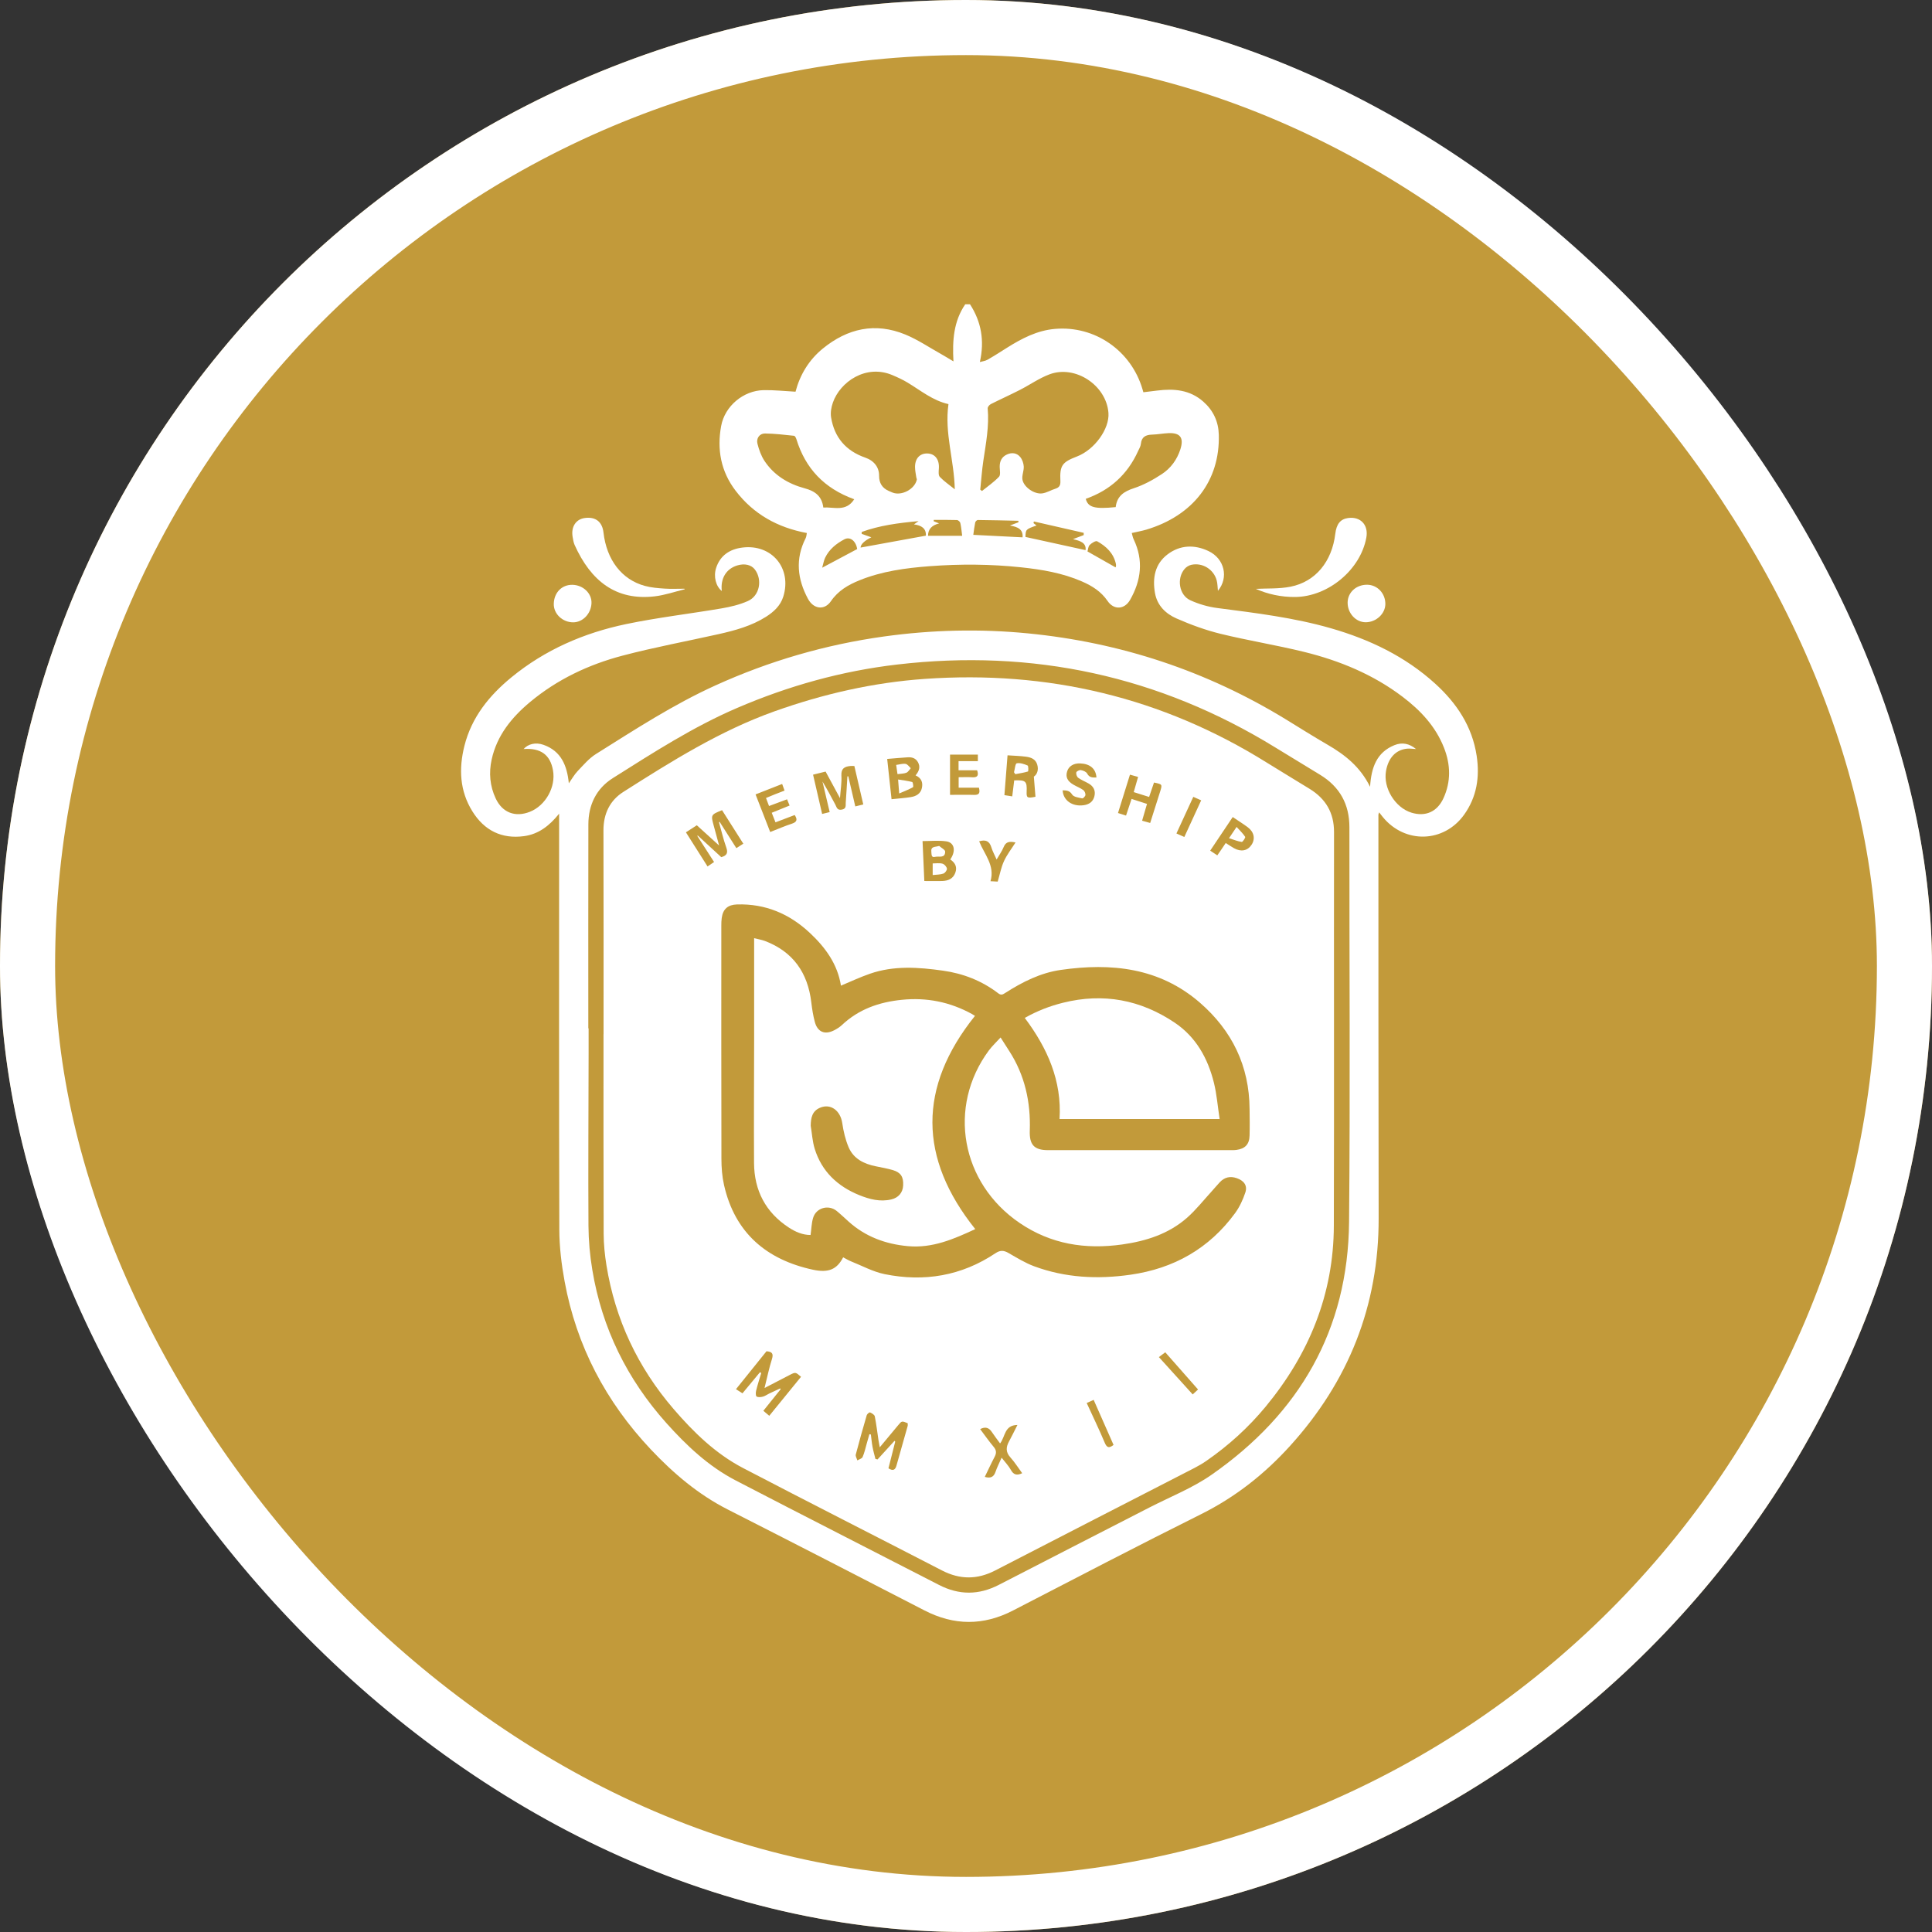
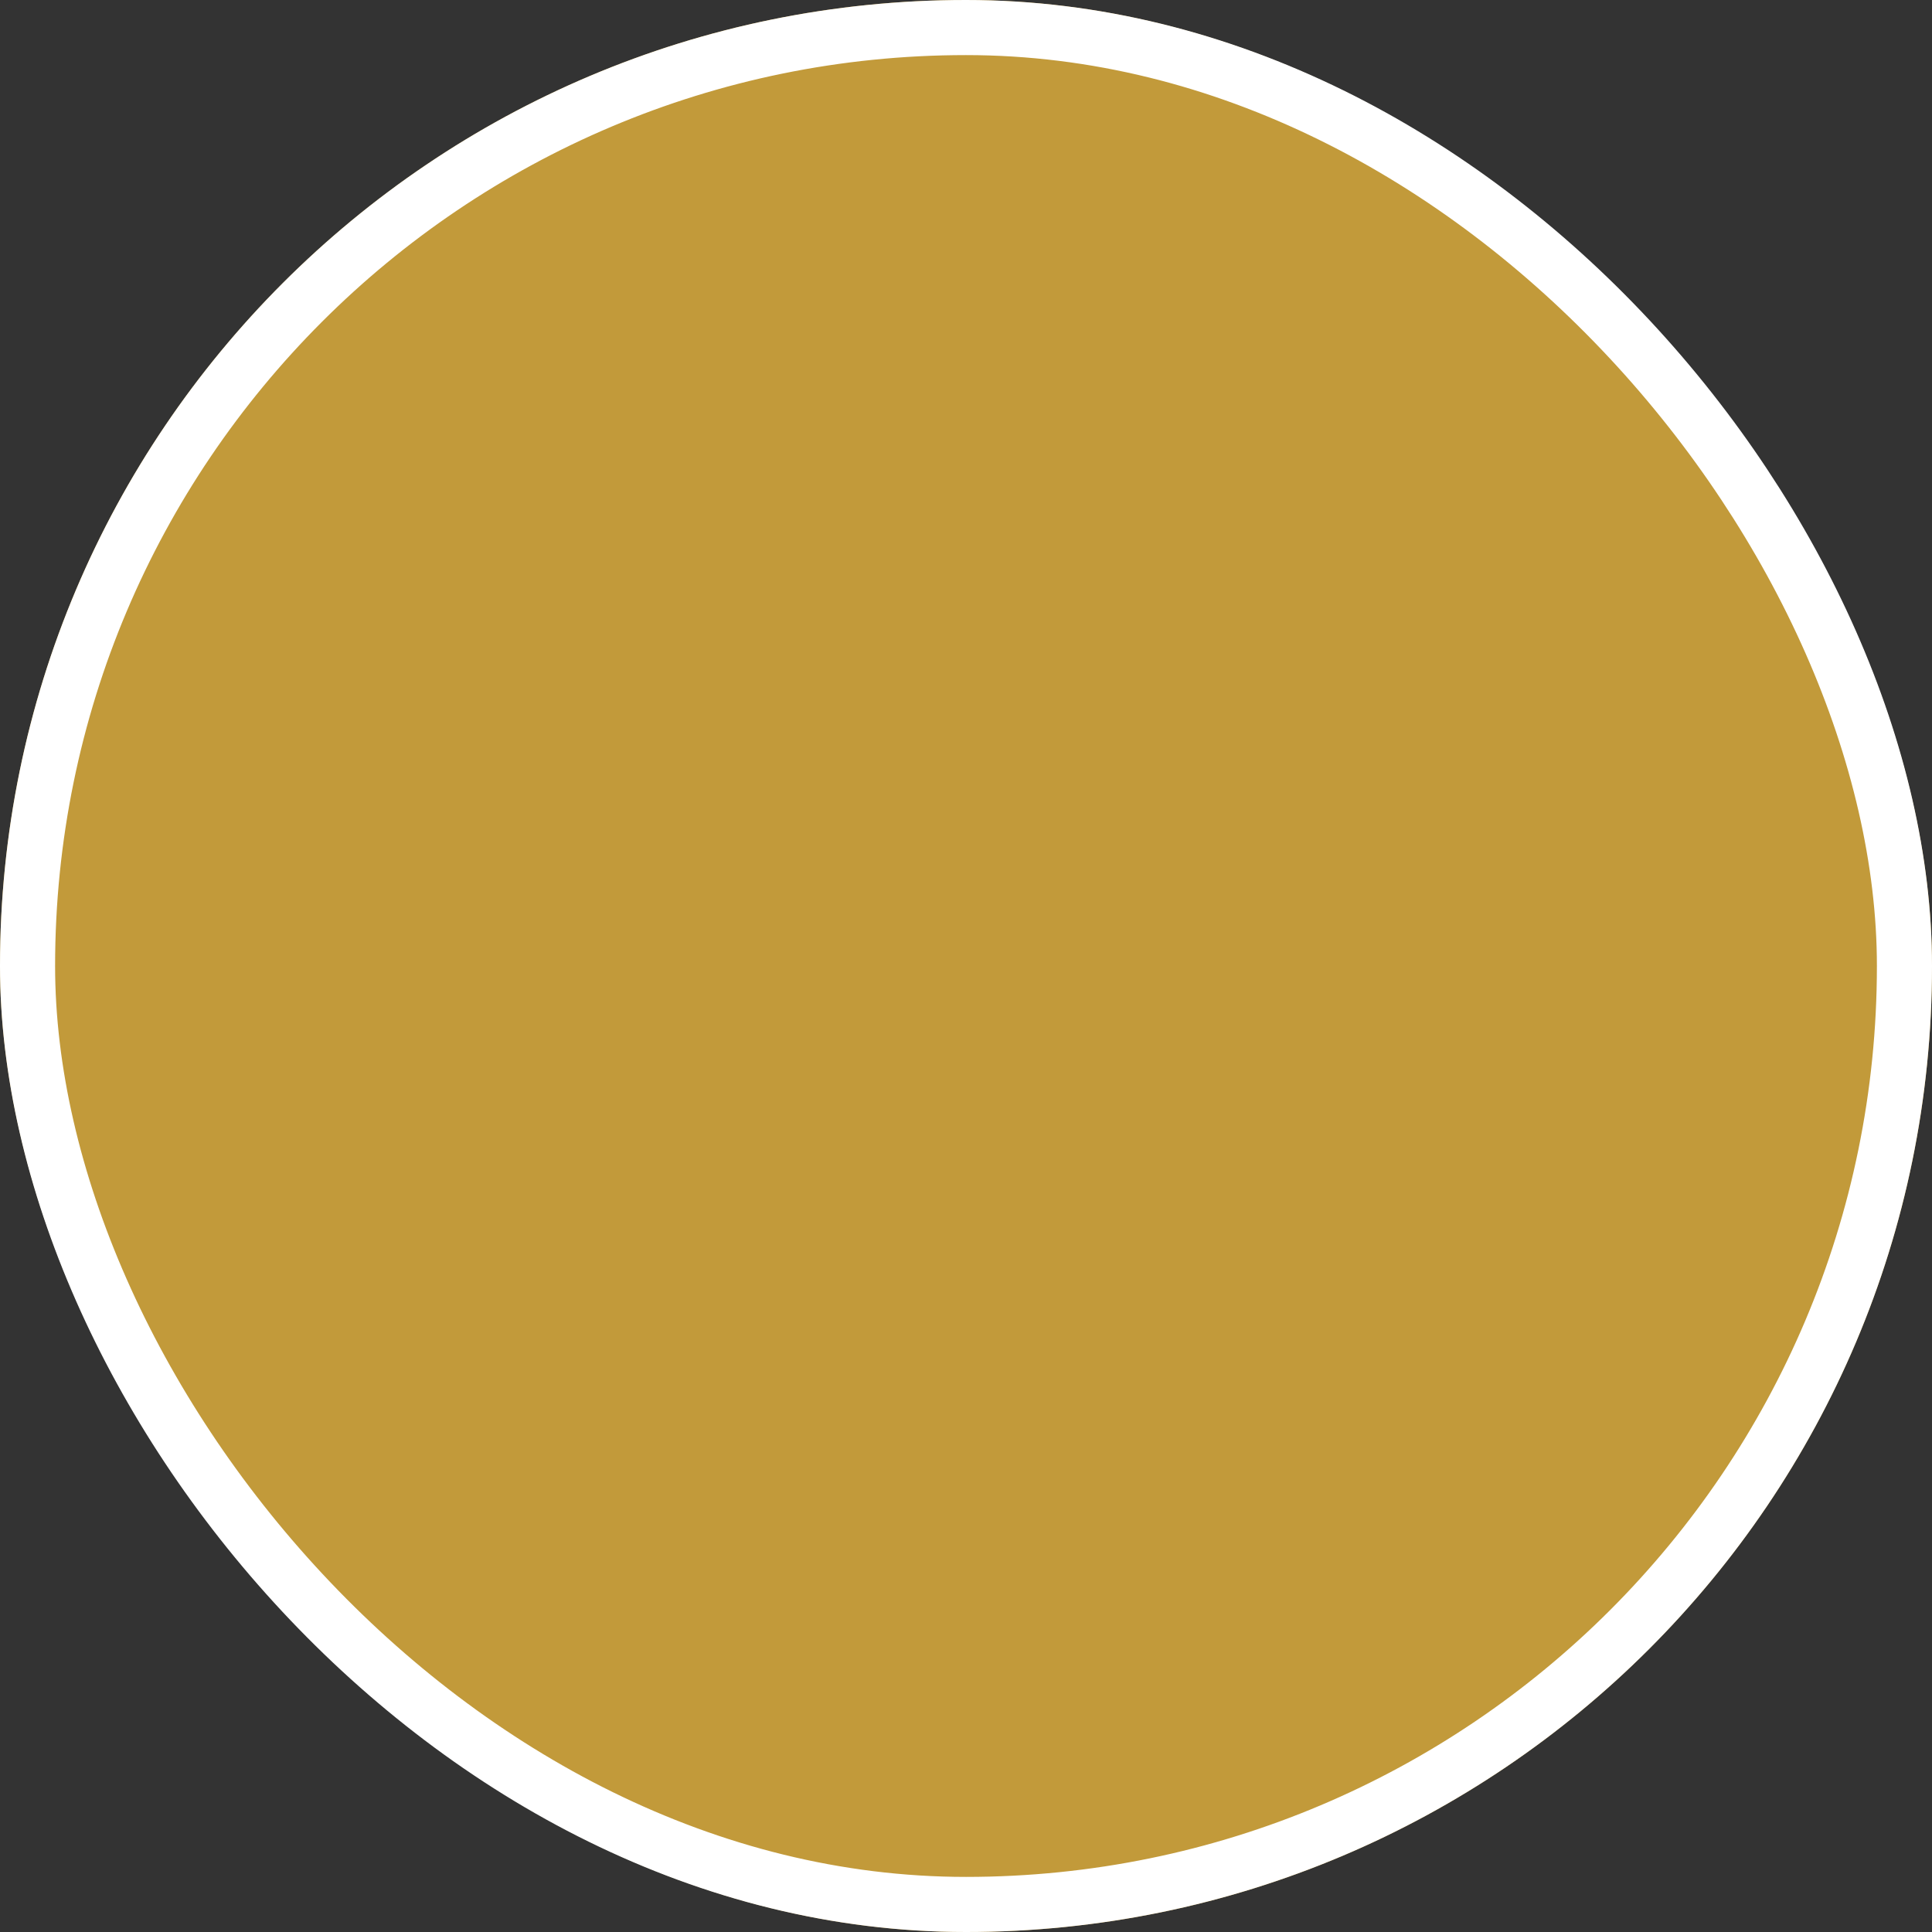
<svg xmlns="http://www.w3.org/2000/svg" width="204" height="204" viewBox="0 0 204 204" fill="none">
  <rect x="0" y="0" width="204" height="204" fill="#333333" stroke="none" />
  <g clip-path="url(#clip0_131_2093)">
    <rect width="204" height="204" rx="102" fill="#C29A3A" />
    <g clip-path="url(#clip1_131_2093)">
      <path d="M102.418 32.122C103.618 33.974 103.97 35.971 103.463 38.226C103.722 38.153 104.027 38.122 104.265 37.988C104.963 37.59 105.641 37.155 106.318 36.726C107.886 35.738 109.515 34.889 111.392 34.729C115.613 34.362 119.451 37.031 120.641 41.117C120.661 41.195 120.687 41.272 120.729 41.417C121.215 41.36 121.696 41.303 122.177 41.241C123.956 41.014 125.642 41.153 127.065 42.415C128.11 43.341 128.658 44.515 128.694 45.901C128.823 50.748 125.999 54.436 121.039 55.926C120.568 56.065 120.082 56.148 119.503 56.282C119.565 56.484 119.601 56.738 119.71 56.96C120.76 59.163 120.496 61.295 119.322 63.348C118.732 64.372 117.61 64.429 116.953 63.462C116.265 62.453 115.308 61.858 114.237 61.393C112.194 60.503 110.017 60.136 107.818 59.903C104.606 59.562 101.384 59.541 98.167 59.784C95.632 59.976 93.118 60.312 90.739 61.279C89.565 61.755 88.499 62.37 87.744 63.472C87.061 64.476 85.903 64.326 85.313 63.229C84.191 61.145 83.958 59.019 85.065 56.836C85.153 56.665 85.158 56.448 85.194 56.282C82.106 55.703 79.567 54.296 77.679 51.824C76.117 49.786 75.688 47.453 76.148 44.971C76.536 42.876 78.496 41.236 80.632 41.195C81.739 41.174 82.846 41.298 83.999 41.36C84.47 39.571 85.406 38.014 86.87 36.814C89.493 34.672 92.415 34.015 95.596 35.324C96.899 35.862 98.094 36.669 99.33 37.362C99.755 37.6 100.168 37.858 100.675 38.158C100.551 35.955 100.691 33.922 101.922 32.127H102.418V32.122ZM103.494 51.695C103.556 51.746 103.618 51.793 103.686 51.845C104.296 51.353 104.953 50.903 105.486 50.34C105.672 50.143 105.563 49.651 105.558 49.295C105.553 48.7 105.77 48.245 106.318 47.991C106.841 47.748 107.368 47.821 107.725 48.255C107.942 48.519 108.077 48.912 108.098 49.253C108.123 49.729 107.87 50.241 107.968 50.686C108.144 51.477 109.246 52.207 110.042 52.098C110.518 52.036 110.958 51.752 111.429 51.607C111.848 51.477 111.987 51.25 111.967 50.8C111.889 49.155 112.142 48.803 113.71 48.203C115.572 47.489 117.165 45.286 117.041 43.6C116.823 40.688 113.544 38.5 110.808 39.529C109.722 39.938 108.744 40.631 107.705 41.164C106.686 41.686 105.636 42.157 104.611 42.674C104.461 42.752 104.275 42.979 104.291 43.124C104.456 44.996 104.105 46.822 103.83 48.658C103.68 49.667 103.608 50.686 103.505 51.705L103.494 51.695ZM100.148 42.669C98.498 42.302 97.23 41.241 95.839 40.403C95.332 40.093 94.784 39.845 94.236 39.612C91.432 38.417 88.706 40.331 87.946 42.503C87.775 42.989 87.672 43.569 87.755 44.071C88.096 46.186 89.317 47.608 91.355 48.317C92.301 48.643 92.834 49.352 92.824 50.236C92.817 51.008 93.162 51.545 93.858 51.845C93.993 51.901 94.122 51.958 94.256 52.015C95.208 52.388 96.599 51.643 96.806 50.645C96.822 50.577 96.765 50.495 96.755 50.417C96.703 50.076 96.63 49.729 96.62 49.388C96.584 48.441 97.106 47.857 97.929 47.883C98.741 47.908 99.206 48.539 99.134 49.481C99.113 49.776 99.072 50.179 99.232 50.35C99.677 50.821 100.225 51.188 100.815 51.664C100.753 48.596 99.713 45.715 100.148 42.679V42.669ZM117.806 53.541C117.946 52.377 118.675 51.891 119.725 51.55C120.765 51.208 121.758 50.665 122.679 50.06C123.62 49.445 124.287 48.534 124.639 47.433C125.022 46.222 124.623 45.679 123.372 45.736C122.798 45.762 122.223 45.876 121.649 45.891C120.977 45.912 120.537 46.129 120.465 46.874C120.439 47.127 120.289 47.376 120.175 47.619C119.058 50.102 117.201 51.772 114.646 52.672C114.884 53.577 115.577 53.769 117.806 53.546V53.541ZM90.191 52.714C87.02 51.565 85.044 49.46 84.093 46.377C84.051 46.238 83.943 46.026 83.844 46.015C82.82 45.907 81.796 45.783 80.772 45.772C80.203 45.767 79.831 46.284 79.981 46.858C80.141 47.484 80.368 48.131 80.72 48.664C81.729 50.19 83.234 51.095 84.967 51.56C86.063 51.855 86.787 52.388 86.932 53.588C88.07 53.52 89.327 54.074 90.196 52.719L90.191 52.714ZM90.987 56.164C90.987 56.231 90.987 56.298 90.987 56.37C91.313 56.484 91.639 56.603 92.001 56.733C91.263 57.105 90.886 57.467 90.868 57.819C93.16 57.4 95.472 56.981 97.763 56.562C97.81 55.801 97.298 55.471 96.506 55.372C96.698 55.238 96.77 55.181 96.993 55.026C94.82 55.222 92.865 55.486 90.987 56.169V56.164ZM114.625 58.088C114.713 57.312 114.072 57.11 113.296 56.929C113.787 56.743 114.108 56.624 114.429 56.5C114.429 56.422 114.429 56.339 114.429 56.262C112.675 55.864 110.922 55.46 109.168 55.062C109.153 55.119 109.137 55.181 109.127 55.238C109.225 55.315 109.323 55.388 109.448 55.486C108.315 55.884 108.299 55.9 108.279 56.696C110.41 57.162 112.525 57.627 114.625 58.088ZM102.77 56.474C104.575 56.567 106.277 56.65 107.973 56.738C108.046 55.91 107.498 55.631 106.634 55.491C107.058 55.326 107.301 55.233 107.539 55.145C107.539 55.093 107.534 55.041 107.529 54.989C106.101 54.958 104.673 54.922 103.246 54.907C103.153 54.907 102.992 55.062 102.972 55.17C102.884 55.589 102.837 56.014 102.77 56.479V56.474ZM86.813 59.945C88.132 59.241 89.317 58.61 90.511 57.974C90.372 57.115 89.761 56.624 89.151 56.95C88.303 57.4 87.558 57.995 87.129 58.884C86.979 59.2 86.927 59.562 86.813 59.95V59.945ZM101.596 56.572C101.524 56.024 101.492 55.615 101.399 55.217C101.368 55.088 101.167 54.912 101.042 54.912C100.23 54.886 99.413 54.896 98.601 54.896C98.596 54.943 98.591 54.989 98.586 55.036L99.16 55.269C98.42 55.45 97.991 55.853 97.991 56.577H101.601L101.596 56.572ZM117.785 59.913C117.785 59.913 117.832 59.841 117.837 59.784C117.848 59.707 117.837 59.619 117.827 59.541C117.579 58.408 116.808 57.689 115.856 57.157C115.701 57.069 115.267 57.338 115.06 57.545C114.899 57.705 114.889 58.026 114.827 58.227C115.836 58.801 116.792 59.345 117.791 59.908L117.785 59.913Z" fill="white" />
      <path d="M59.032 85.924C57.988 87.228 56.834 88.086 55.334 88.288C52.971 88.609 51.134 87.688 49.883 85.676C48.533 83.509 48.434 81.16 49.039 78.75C49.8 75.735 51.651 73.448 53.995 71.524C57.548 68.607 61.66 66.828 66.114 65.897C69.439 65.204 72.827 64.811 76.179 64.242C77.126 64.081 78.088 63.854 78.962 63.466C80.208 62.923 80.529 61.231 79.712 60.14C79.334 59.633 78.62 59.468 77.844 59.705C76.675 60.062 76.06 61.081 76.215 62.405C75.589 61.909 75.32 60.88 75.615 59.969C76.05 58.63 77.074 57.983 78.382 57.818C81.496 57.424 83.638 60.011 82.707 63C82.406 63.957 81.708 64.599 80.891 65.121C79.35 66.099 77.617 66.569 75.863 66.962C72.486 67.717 69.077 68.348 65.736 69.228C62.157 70.169 58.836 71.736 55.965 74.131C54.026 75.75 52.474 77.654 51.915 80.193C51.605 81.605 51.724 82.992 52.339 84.305C53.043 85.81 54.408 86.328 55.95 85.717C57.61 85.06 58.707 83.1 58.391 81.341C58.102 79.692 57.083 78.957 55.288 79.091C55.758 78.559 56.55 78.347 57.393 78.647C59.255 79.309 59.876 80.835 60.062 82.707C60.398 82.231 60.651 81.776 60.998 81.414C61.608 80.778 62.198 80.069 62.938 79.609C67.044 77.033 71.11 74.385 75.543 72.373C81.232 69.791 87.165 68.064 93.351 67.205C98.41 66.502 103.479 66.383 108.553 66.879C118.313 67.836 127.401 70.836 135.78 75.962C137.239 76.857 138.687 77.772 140.172 78.631C142.003 79.692 143.622 80.954 144.666 83.079C144.791 81.036 145.365 79.443 147.232 78.683C148.06 78.347 148.815 78.512 149.518 79.091C149.182 79.076 148.882 79.024 148.587 79.05C147.387 79.164 146.591 80.017 146.348 81.414C146.032 83.198 147.31 85.278 149.037 85.81C150.511 86.26 151.747 85.728 152.41 84.295C153.222 82.531 153.175 80.731 152.466 78.942C151.582 76.697 149.994 75.01 148.106 73.578C144.998 71.219 141.46 69.76 137.704 68.835C134.787 68.116 131.808 67.64 128.886 66.926C127.298 66.538 125.736 65.964 124.236 65.307C123.098 64.811 122.187 63.942 121.955 62.623C121.675 61.045 121.944 59.555 123.274 58.542C124.592 57.538 126.118 57.481 127.603 58.185C129.305 58.992 129.755 60.993 128.601 62.385C128.56 62.017 128.565 61.64 128.472 61.288C128.161 60.119 126.972 59.38 125.792 59.638C125.534 59.695 125.249 59.871 125.079 60.078C124.225 61.071 124.494 62.835 125.679 63.378C126.579 63.792 127.582 64.081 128.565 64.205C132.594 64.728 136.629 65.214 140.544 66.342C144.62 67.516 148.375 69.311 151.541 72.186C153.816 74.25 155.451 76.702 155.922 79.81C156.258 82.035 155.937 84.14 154.608 86.007C152.466 89.012 148.344 89.126 146.006 86.266C145.887 86.121 145.779 85.976 145.623 85.779C145.587 85.893 145.546 85.955 145.546 86.022C145.546 100.221 145.546 114.424 145.572 128.622C145.592 137.87 142.391 145.857 136.22 152.669C133.541 155.627 130.458 158.069 126.848 159.869C120.186 163.189 113.58 166.634 106.965 170.053C103.831 171.672 100.737 171.656 97.603 170.038C90.693 166.469 83.777 162.91 76.846 159.388C73.722 157.8 71.105 155.57 68.731 153.057C63.983 148.024 60.869 142.122 59.617 135.3C59.286 133.5 59.063 131.653 59.058 129.827C59.017 115.34 59.038 100.847 59.038 86.359C59.038 86.26 59.038 86.162 59.038 85.898L59.032 85.924ZM62.115 108.584C62.115 108.584 62.136 108.584 62.151 108.584C62.151 109.453 62.151 110.317 62.151 111.186C62.141 117.264 62.1 123.341 62.136 129.419C62.146 130.981 62.286 132.558 62.545 134.1C63.563 140.245 66.217 145.624 70.36 150.258C72.491 152.638 74.813 154.831 77.674 156.315C84.812 160.024 91.986 163.665 99.139 167.348C101.265 168.444 103.349 168.439 105.47 167.343C110.767 164.607 116.079 161.896 121.38 159.17C123.584 158.038 125.932 157.117 127.944 155.71C137.198 149.255 142.344 140.426 142.448 129.026C142.577 115.138 142.473 101.245 142.484 87.357C142.484 84.91 141.465 83.074 139.385 81.807C137.818 80.85 136.246 79.898 134.679 78.936C122.379 71.369 109.049 68.493 94.722 70.169C88.867 70.852 83.25 72.424 77.834 74.752C73.184 76.748 68.953 79.485 64.696 82.169C62.964 83.266 62.126 84.993 62.126 87.057C62.11 94.231 62.12 101.4 62.12 108.574L62.115 108.584Z" fill="white" />
      <path d="M72.309 62.219C71.249 62.477 70.199 62.844 69.123 62.969C65.037 63.444 62.383 61.344 60.672 57.538C60.558 57.279 60.516 56.984 60.465 56.7C60.278 55.624 60.811 54.812 61.773 54.693C62.896 54.548 63.594 55.101 63.723 56.234C64.054 59.115 65.647 61.205 68.099 61.867C68.766 62.048 69.475 62.105 70.173 62.151C70.866 62.198 71.564 62.162 72.263 62.162L72.309 62.219Z" fill="white" />
      <path d="M132.603 62.178C133.736 62.116 135.034 62.193 136.265 61.95C138.919 61.423 140.646 59.281 140.993 56.364C141.117 55.33 141.531 54.812 142.338 54.699C143.657 54.512 144.515 55.428 144.272 56.762C143.657 60.145 140.269 62.985 136.788 63.036C135.267 63.057 133.824 62.726 132.603 62.178Z" fill="white" />
      <path d="M60.45 61.75C61.577 61.776 62.493 62.655 62.456 63.679C62.415 64.796 61.541 65.712 60.522 65.712C59.389 65.712 58.443 64.806 58.474 63.751C58.505 62.562 59.327 61.729 60.45 61.75Z" fill="white" />
      <path d="M144.334 61.742C145.431 61.742 146.294 62.653 146.279 63.796C146.263 64.81 145.312 65.694 144.22 65.704C143.17 65.715 142.286 64.758 142.296 63.62C142.307 62.56 143.191 61.742 144.339 61.742H144.334Z" fill="white" />
      <path d="M63.73 109.18C63.73 102.006 63.74 94.832 63.719 87.663C63.719 85.92 64.402 84.513 65.825 83.613C70.925 80.37 76.045 77.152 81.792 75.104C86.933 73.273 92.199 72.068 97.645 71.685C110.623 70.775 122.685 73.615 133.754 80.52C135.259 81.461 136.785 82.366 138.295 83.302C139.986 84.347 140.866 85.826 140.86 87.864C140.84 101.716 140.881 115.563 140.84 129.414C140.819 136.666 138.217 142.992 133.629 148.542C131.829 150.719 129.75 152.607 127.428 154.221C127.024 154.505 126.595 154.759 126.155 154.986C119.131 158.602 112.097 162.197 105.078 165.828C103.185 166.805 101.354 166.8 99.461 165.823C92.462 162.207 85.428 158.648 78.445 155.002C75.554 153.492 73.231 151.226 71.121 148.774C67.345 144.383 64.961 139.33 64.035 133.604C63.859 132.507 63.745 131.385 63.74 130.278C63.714 123.249 63.725 116.219 63.725 109.195L63.73 109.18ZM89.028 132.761C89.323 132.911 89.566 133.066 89.83 133.174C91.014 133.645 92.168 134.281 93.399 134.535C97.578 135.383 101.53 134.726 105.114 132.326C105.631 131.98 106.009 132.026 106.5 132.311C107.374 132.812 108.243 133.35 109.185 133.702C112.49 134.928 115.904 135.093 119.374 134.597C123.947 133.94 127.671 131.84 130.412 128.095C130.888 127.443 131.245 126.673 131.498 125.907C131.742 125.168 131.333 124.661 130.588 124.402C129.879 124.159 129.29 124.304 128.788 124.842C128.493 125.157 128.219 125.494 127.924 125.814C127.076 126.74 126.29 127.743 125.354 128.571C123.404 130.293 121.014 131.049 118.48 131.406C114.595 131.949 110.964 131.38 107.659 129.13C101.468 124.914 100.014 116.881 104.405 110.928C104.762 110.447 105.212 110.033 105.652 109.547C106.004 110.095 106.278 110.535 106.557 110.964C108.218 113.53 108.838 116.369 108.735 119.385C108.683 120.864 109.185 121.444 110.659 121.444C117.047 121.444 123.429 121.444 129.817 121.444C130.066 121.444 130.314 121.454 130.562 121.418C131.473 121.299 131.923 120.823 131.943 119.897C131.969 118.966 131.954 118.035 131.943 117.109C131.917 112.557 130.092 108.818 126.693 105.869C122.421 102.166 117.336 101.649 112.004 102.414C109.873 102.72 107.964 103.682 106.159 104.835C105.9 105.001 105.719 105.125 105.404 104.882C103.681 103.563 101.711 102.792 99.575 102.492C96.983 102.125 94.386 101.938 91.852 102.818C90.823 103.175 89.835 103.64 88.795 104.075C88.438 101.804 87.156 100.045 85.516 98.509C83.359 96.487 80.819 95.411 77.83 95.499C76.857 95.53 76.335 95.98 76.206 96.937C76.169 97.201 76.164 97.475 76.164 97.739C76.164 105.942 76.154 114.15 76.175 122.354C76.175 123.28 76.247 124.221 76.449 125.121C77.592 130.19 80.949 133.014 85.837 134.069C87.492 134.426 88.371 134.028 89.023 132.771L89.028 132.761ZM81.223 149.499C82.376 148.081 83.478 146.726 84.58 145.376C84.006 144.874 84 144.869 83.4 145.174C82.547 145.614 81.699 146.054 80.726 146.561C81.006 145.449 81.202 144.466 81.507 143.514C81.704 142.904 81.492 142.718 80.933 142.681C79.873 144 78.807 145.324 77.711 146.685C78.016 146.876 78.187 146.985 78.399 147.119C79.03 146.359 79.635 145.624 80.245 144.895C80.292 144.921 80.333 144.947 80.38 144.973C80.194 145.599 79.992 146.219 79.837 146.85C79.79 147.047 79.785 147.388 79.888 147.455C80.054 147.559 80.344 147.528 80.556 147.471C80.788 147.409 80.995 147.254 81.218 147.145C81.606 146.959 81.993 146.783 82.381 146.602C82.397 146.633 82.412 146.659 82.428 146.69C81.823 147.445 81.223 148.195 80.602 148.966C80.825 149.152 81.006 149.307 81.228 149.493L81.223 149.499ZM92.897 152.835C92.825 152.447 92.788 152.255 92.757 152.059C92.633 151.226 92.535 150.383 92.369 149.555C92.333 149.38 92.064 149.224 91.868 149.136C91.805 149.105 91.557 149.302 91.521 149.426C91.118 150.807 90.725 152.193 90.362 153.585C90.316 153.766 90.471 153.999 90.528 154.205C90.719 154.086 91.009 154.014 91.081 153.849C91.278 153.399 91.381 152.912 91.516 152.436C91.614 152.105 91.707 151.769 91.8 151.438C91.852 151.449 91.904 151.459 91.956 151.469C92.012 151.909 92.049 152.349 92.131 152.783C92.209 153.207 92.333 153.626 92.437 154.045L92.659 154.102C93.259 153.445 93.854 152.788 94.454 152.136C94.48 152.167 94.5 152.193 94.526 152.224C94.288 153.171 94.045 154.117 93.812 155.038C94.288 155.349 94.526 155.204 94.65 154.78C95.049 153.378 95.447 151.971 95.84 150.569C95.866 150.476 95.84 150.368 95.84 150.274C95.219 150.026 95.219 150.026 94.847 150.476C94.231 151.216 93.616 151.955 92.892 152.824L92.897 152.835ZM72.43 87.89C73.19 89.09 73.935 90.27 74.711 91.49C74.964 91.314 75.171 91.175 75.399 91.02C74.783 90.063 74.204 89.163 73.63 88.268C73.645 88.252 73.661 88.237 73.676 88.221C74.514 88.992 75.352 89.768 76.159 90.507C76.759 90.342 76.888 90.047 76.687 89.483C76.376 88.614 76.169 87.704 75.916 86.814C75.942 86.804 75.963 86.794 75.988 86.783C76.573 87.699 77.152 88.62 77.752 89.556C78.021 89.385 78.238 89.245 78.487 89.085C77.711 87.864 76.976 86.701 76.242 85.547C75.068 86.018 75.052 86.044 75.352 87.145C75.533 87.818 75.719 88.485 75.931 89.276C75.088 88.511 74.333 87.828 73.578 87.14C73.18 87.399 72.838 87.621 72.435 87.88L72.43 87.89ZM88.697 84.28C88.138 83.251 87.652 82.356 87.176 81.471C86.7 81.585 86.307 81.683 85.852 81.797C86.178 83.199 86.488 84.559 86.809 85.945C87.094 85.878 87.321 85.821 87.606 85.749C87.347 84.637 87.099 83.576 86.845 82.521C87.337 83.318 87.756 84.14 88.2 84.952C88.34 85.211 88.376 85.583 88.878 85.49C89.39 85.397 89.281 85.056 89.302 84.751C89.369 83.825 89.421 82.899 89.478 81.973C89.509 81.973 89.54 81.973 89.571 81.973C89.814 83.018 90.057 84.068 90.311 85.149C90.631 85.071 90.885 85.009 91.154 84.942C90.833 83.551 90.518 82.216 90.212 80.882C90.042 80.882 89.918 80.871 89.799 80.882C89.183 80.939 88.8 81.135 88.842 81.901C88.888 82.645 88.754 83.406 88.692 84.301L88.697 84.28ZM97.604 93.026C98.261 93.026 98.871 93.042 99.481 93.026C100.097 93.006 100.624 92.804 100.862 92.178C101.1 91.563 100.862 91.097 100.34 90.751C100.961 89.851 100.785 88.961 99.916 88.837C99.114 88.723 98.287 88.811 97.412 88.811C97.48 90.301 97.537 91.677 97.599 93.026H97.604ZM96.678 81.87C97.076 81.394 97.19 80.959 96.926 80.478C96.683 80.044 96.275 79.93 95.814 79.966C95.121 80.013 94.433 80.075 93.678 80.137C93.833 81.59 93.983 82.971 94.138 84.389C94.862 84.311 95.525 84.27 96.171 84.166C96.725 84.078 97.206 83.82 97.34 83.214C97.469 82.635 97.304 82.154 96.678 81.875V81.87ZM106.883 84.083C106.955 83.494 107.023 82.94 107.09 82.402C108.316 82.351 108.45 82.48 108.404 83.602C108.378 84.249 108.471 84.306 109.335 84.13C109.283 83.473 109.226 82.801 109.164 82.004C109.495 81.787 109.692 81.316 109.521 80.732C109.35 80.147 108.849 79.966 108.331 79.899C107.705 79.816 107.069 79.801 106.386 79.754C106.273 81.182 106.164 82.563 106.055 83.959C106.335 84.001 106.536 84.032 106.888 84.089L106.883 84.083ZM121.857 82.614C121.681 83.132 121.516 83.613 121.335 84.151C120.776 83.975 120.259 83.809 119.711 83.639C119.871 83.075 120.021 82.568 120.171 82.035C119.866 81.947 119.617 81.88 119.312 81.797C118.883 83.168 118.474 84.487 118.05 85.847C118.366 85.951 118.614 86.028 118.898 86.116C119.105 85.501 119.286 84.947 119.483 84.358C120.052 84.544 120.574 84.709 121.112 84.885C120.931 85.501 120.766 86.064 120.595 86.659C120.905 86.747 121.159 86.814 121.448 86.897C121.811 85.754 122.162 84.663 122.504 83.566C122.736 82.811 122.731 82.811 121.857 82.63V82.614ZM103.981 155.943C104.592 156.124 104.933 155.959 105.119 155.405C105.28 154.935 105.507 154.49 105.761 153.916C106.143 154.412 106.495 154.769 106.728 155.193C107.012 155.716 107.359 155.83 107.933 155.555C107.519 154.992 107.147 154.397 106.686 153.885C106.185 153.331 106.211 152.809 106.542 152.204C106.831 151.671 107.095 151.123 107.431 150.461C106.04 150.486 106.169 151.671 105.6 152.411C105.295 151.992 105 151.614 104.736 151.216C104.431 150.75 104.054 150.611 103.495 150.9C103.981 151.547 104.431 152.188 104.928 152.783C105.223 153.135 105.228 153.44 105.021 153.828C104.659 154.516 104.338 155.219 103.986 155.938L103.981 155.943ZM100.319 83.928C101.209 83.928 102.031 83.907 102.854 83.933C103.449 83.954 103.485 83.67 103.366 83.173H101.224V82.066C101.716 82.066 102.187 82.04 102.652 82.071C103.205 82.113 103.366 81.895 103.174 81.332H101.214V80.37H103.252V79.682H100.314V83.928H100.319ZM82.599 82.775C81.621 83.157 80.716 83.514 79.78 83.882C80.312 85.247 80.809 86.53 81.326 87.854C82.128 87.539 82.862 87.218 83.623 86.97C84.192 86.783 84.202 86.504 83.912 86.059C83.235 86.318 82.583 86.566 81.885 86.83C81.75 86.489 81.626 86.173 81.487 85.821C82.133 85.558 82.738 85.314 83.374 85.056C83.276 84.813 83.199 84.632 83.106 84.399C82.464 84.637 81.854 84.864 81.202 85.108C81.088 84.802 80.99 84.544 80.882 84.259C81.233 84.114 81.533 83.99 81.838 83.866C82.159 83.737 82.485 83.618 82.842 83.478C82.759 83.246 82.692 83.059 82.588 82.78L82.599 82.775ZM112.205 83.447C112.257 84.523 113.23 85.185 114.409 85.025C114.999 84.947 115.423 84.657 115.562 84.063C115.702 83.463 115.454 83.013 114.926 82.718C114.569 82.516 114.176 82.366 113.845 82.123C113.705 82.02 113.607 81.73 113.643 81.564C113.674 81.44 113.974 81.285 114.13 81.316C114.373 81.358 114.693 81.487 114.792 81.678C115.03 82.133 115.386 82.097 115.774 82.097C115.712 81.166 115.097 80.649 114.047 80.608C113.369 80.582 112.852 80.897 112.681 81.445C112.495 82.04 112.702 82.485 113.359 82.863C113.695 83.059 114.073 83.199 114.388 83.427C114.523 83.525 114.626 83.773 114.611 83.944C114.6 84.078 114.362 84.321 114.274 84.301C113.897 84.218 113.374 84.161 113.209 83.897C112.94 83.473 112.64 83.463 112.205 83.447ZM130.164 86.271C129.357 87.477 128.576 88.635 127.785 89.82C128.059 90.001 128.281 90.145 128.535 90.316C128.69 90.094 128.829 89.892 128.969 89.69C129.119 89.473 129.259 89.256 129.424 89.013C129.745 89.214 130.014 89.401 130.298 89.561C131.043 89.975 131.726 89.84 132.15 89.204C132.564 88.583 132.424 87.854 131.762 87.358C131.271 86.99 130.743 86.664 130.164 86.271ZM103.387 88.832C103.945 90.223 105.073 91.382 104.586 93.047C104.964 93.068 105.223 93.083 105.347 93.088C105.58 92.308 105.709 91.583 106.009 90.932C106.319 90.249 106.795 89.644 107.23 88.956C106.64 88.832 106.226 88.837 105.978 89.437C105.797 89.887 105.502 90.285 105.233 90.756C105.021 90.275 104.799 89.876 104.669 89.447C104.468 88.801 104.069 88.635 103.392 88.832H103.387ZM122.364 143.292C123.574 144.631 124.738 145.919 125.938 147.238C126.15 147.042 126.311 146.892 126.502 146.716C125.302 145.35 124.154 144.052 123.042 142.79C122.742 143.012 122.566 143.142 122.369 143.292H122.364ZM114.745 148.143C115.407 149.592 116.069 150.952 116.654 152.349C116.892 152.912 117.135 152.907 117.58 152.571C116.881 150.983 116.183 149.4 115.48 147.812C115.195 147.942 115.014 148.019 114.745 148.143ZM124.226 88.009C124.531 88.144 124.769 88.252 125.054 88.376C125.654 87.068 126.238 85.801 126.833 84.507C126.543 84.378 126.29 84.27 126 84.14C125.395 85.454 124.821 86.706 124.221 88.004L124.226 88.009Z" fill="white" />
-       <path d="M102.983 129.777C100.691 130.848 98.436 131.815 95.881 131.582C93.517 131.37 91.386 130.589 89.597 128.98C89.183 128.608 88.779 128.22 88.35 127.868C87.481 127.16 86.167 127.527 85.852 128.608C85.686 129.172 85.676 129.777 85.588 130.403C84.75 130.403 84 130.077 83.307 129.627C80.845 128.023 79.64 125.711 79.619 122.804C79.593 118.486 79.624 114.167 79.629 109.848C79.629 106.522 79.629 103.196 79.629 99.865C79.629 99.637 79.629 99.415 79.629 99.063C80.053 99.172 80.426 99.229 80.772 99.358C83.752 100.496 85.298 102.725 85.666 105.844C85.748 106.537 85.857 107.236 86.038 107.908C86.323 108.974 87.093 109.294 88.081 108.787C88.371 108.637 88.66 108.456 88.898 108.234C90.678 106.558 92.824 105.813 95.219 105.57C97.852 105.301 100.309 105.798 102.621 107.065C102.724 107.122 102.822 107.189 102.947 107.267C96.915 114.792 96.988 122.298 102.978 129.782L102.983 129.777ZM85.603 118.868C85.738 119.68 85.784 120.518 86.022 121.294C86.767 123.699 88.443 125.272 90.74 126.198C91.816 126.632 92.933 126.927 94.112 126.648C94.872 126.467 95.328 125.929 95.364 125.168C95.41 124.263 95.115 123.798 94.272 123.549C93.683 123.379 93.067 123.27 92.462 123.146C91.21 122.892 90.119 122.349 89.602 121.129C89.266 120.332 89.059 119.453 88.934 118.589C88.743 117.275 87.719 116.494 86.602 116.96C85.748 117.311 85.614 118.046 85.603 118.873V118.868Z" fill="white" />
+       <path d="M102.983 129.777C100.691 130.848 98.436 131.815 95.881 131.582C93.517 131.37 91.386 130.589 89.597 128.98C89.183 128.608 88.779 128.22 88.35 127.868C87.481 127.16 86.167 127.527 85.852 128.608C85.686 129.172 85.676 129.777 85.588 130.403C84.75 130.403 84 130.077 83.307 129.627C80.845 128.023 79.64 125.711 79.619 122.804C79.593 118.486 79.624 114.167 79.629 109.848C79.629 106.522 79.629 103.196 79.629 99.865C79.629 99.637 79.629 99.415 79.629 99.063C80.053 99.172 80.426 99.229 80.772 99.358C83.752 100.496 85.298 102.725 85.666 105.844C85.748 106.537 85.857 107.236 86.038 107.908C86.323 108.974 87.093 109.294 88.081 108.787C88.371 108.637 88.66 108.456 88.898 108.234C90.678 106.558 92.824 105.813 95.219 105.57C97.852 105.301 100.309 105.798 102.621 107.065C102.724 107.122 102.822 107.189 102.947 107.267C96.915 114.792 96.988 122.298 102.978 129.782ZM85.603 118.868C85.738 119.68 85.784 120.518 86.022 121.294C86.767 123.699 88.443 125.272 90.74 126.198C91.816 126.632 92.933 126.927 94.112 126.648C94.872 126.467 95.328 125.929 95.364 125.168C95.41 124.263 95.115 123.798 94.272 123.549C93.683 123.379 93.067 123.27 92.462 123.146C91.21 122.892 90.119 122.349 89.602 121.129C89.266 120.332 89.059 119.453 88.934 118.589C88.743 117.275 87.719 116.494 86.602 116.96C85.748 117.311 85.614 118.046 85.603 118.873V118.868Z" fill="white" />
      <path d="M128.781 118.158H111.877C112.131 114.118 110.6 110.673 108.205 107.482C109.519 106.737 110.853 106.225 112.25 105.879C116.496 104.818 120.443 105.563 124.053 107.994C126.298 109.51 127.539 111.76 128.176 114.325C128.481 115.546 128.574 116.823 128.781 118.153V118.158Z" fill="white" />
      <path d="M98.482 92.395V91.169C98.834 91.169 99.195 91.107 99.516 91.195C99.718 91.252 99.956 91.516 99.987 91.723C100.013 91.878 99.785 92.183 99.604 92.245C99.273 92.359 98.89 92.349 98.477 92.395H98.482Z" fill="white" />
      <path d="M99.169 89.323C99.391 89.525 99.8 89.721 99.8 89.923C99.8 90.668 99.123 90.378 98.729 90.476C98.321 90.58 98.373 90.223 98.341 89.964C98.269 89.349 98.698 89.457 99.169 89.323Z" fill="white" />
      <path d="M94.944 83.777C94.898 83.177 94.872 82.835 94.83 82.308C95.384 82.395 95.865 82.447 96.325 82.577C96.398 82.597 96.465 83.084 96.403 83.12C95.984 83.358 95.529 83.528 94.944 83.782V83.777Z" fill="white" />
      <path d="M94.767 81.741C94.715 81.368 94.674 81.089 94.627 80.768C94.989 80.722 95.32 80.608 95.626 80.66C95.827 80.691 95.993 80.954 96.169 81.115C96.019 81.28 95.894 81.513 95.708 81.591C95.434 81.699 95.113 81.694 94.762 81.741H94.767Z" fill="white" />
      <path d="M107.068 81.544C107.161 81.213 107.202 80.628 107.358 80.597C107.714 80.525 108.144 80.675 108.506 80.83C108.599 80.871 108.599 81.445 108.542 81.461C108.108 81.595 107.652 81.657 107.202 81.745C107.161 81.678 107.114 81.611 107.073 81.549L107.068 81.544Z" fill="white" />
      <path d="M129.771 88.506C130.071 88.066 130.272 87.761 130.572 87.316C130.909 87.689 131.24 87.994 131.478 88.361C131.529 88.439 131.219 88.914 131.116 88.899C130.681 88.837 130.267 88.661 129.771 88.506Z" fill="white" />
    </g>
  </g>
  <rect x="2.909" y="2.909" width="198.182" height="198.182" rx="99.091" stroke="white" stroke-width="5.818" />
  <defs>
    <clipPath id="clip0_131_2093">
      <rect width="204" height="204" rx="102" fill="white" />
    </clipPath>
    <clipPath id="clip1_131_2093">
-       <rect width="107.627" height="139.282" fill="white" transform="translate(48.481 31.998)" />
-     </clipPath>
+       </clipPath>
  </defs>
</svg>